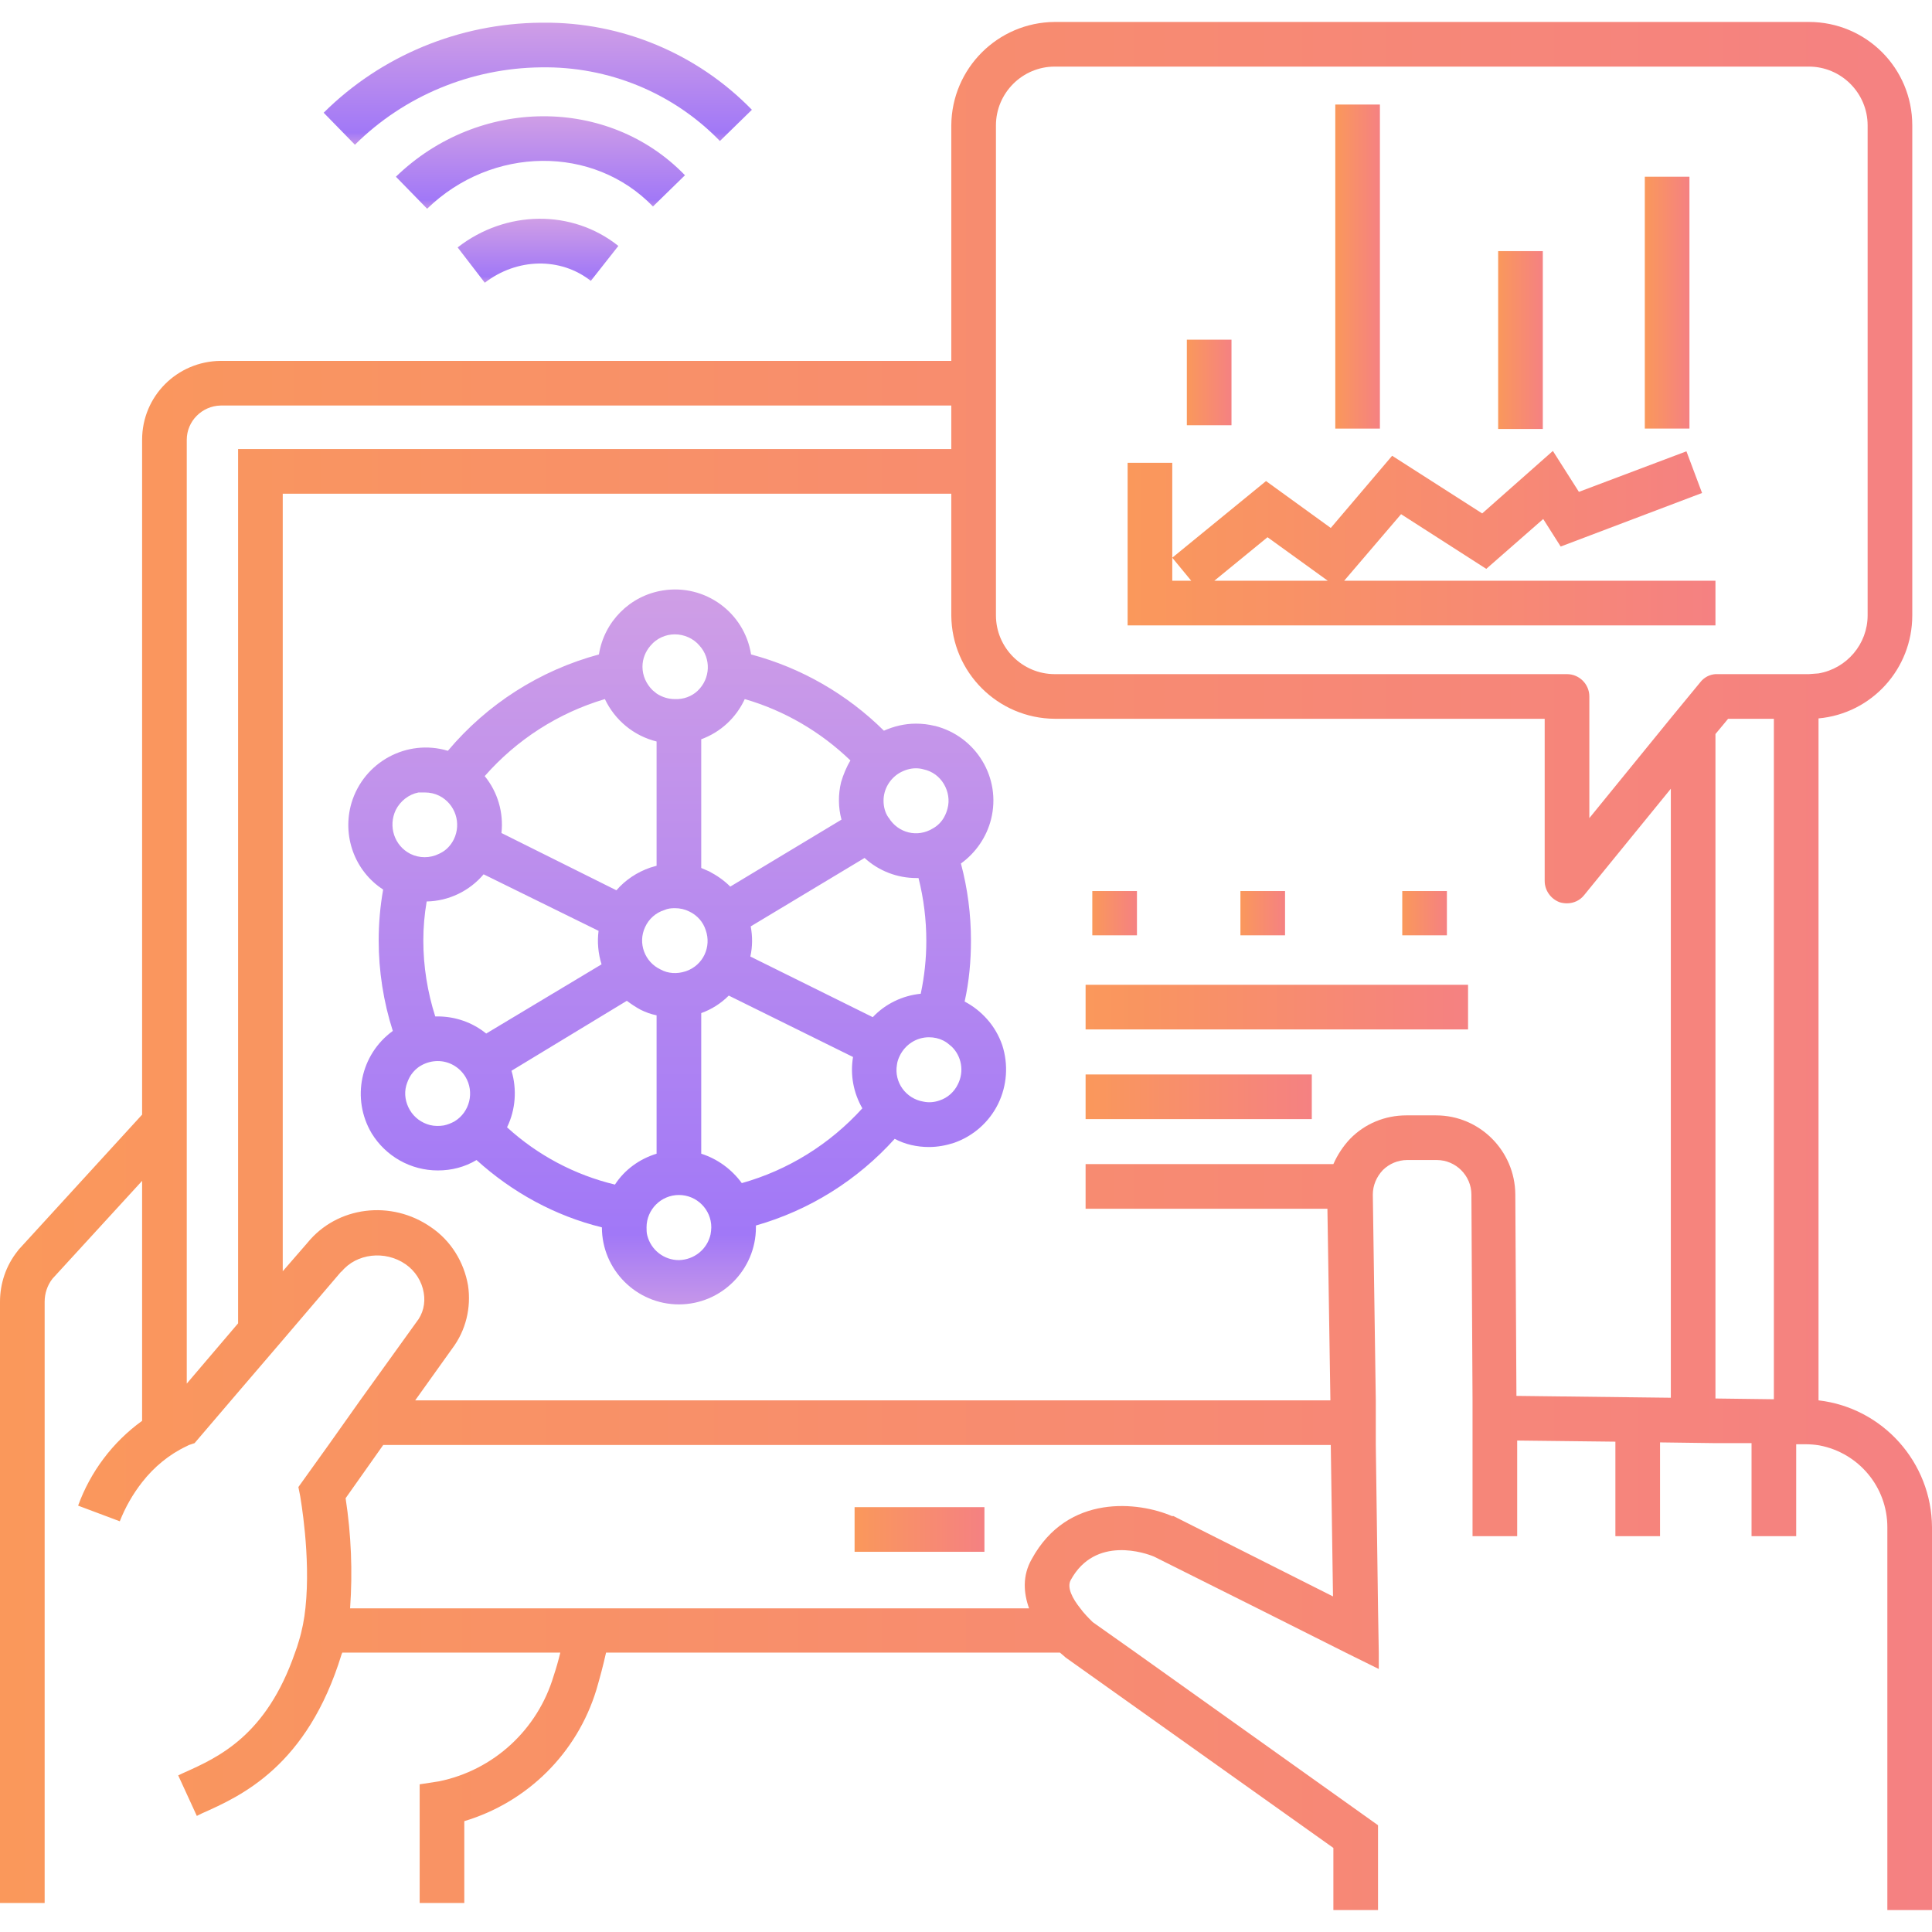
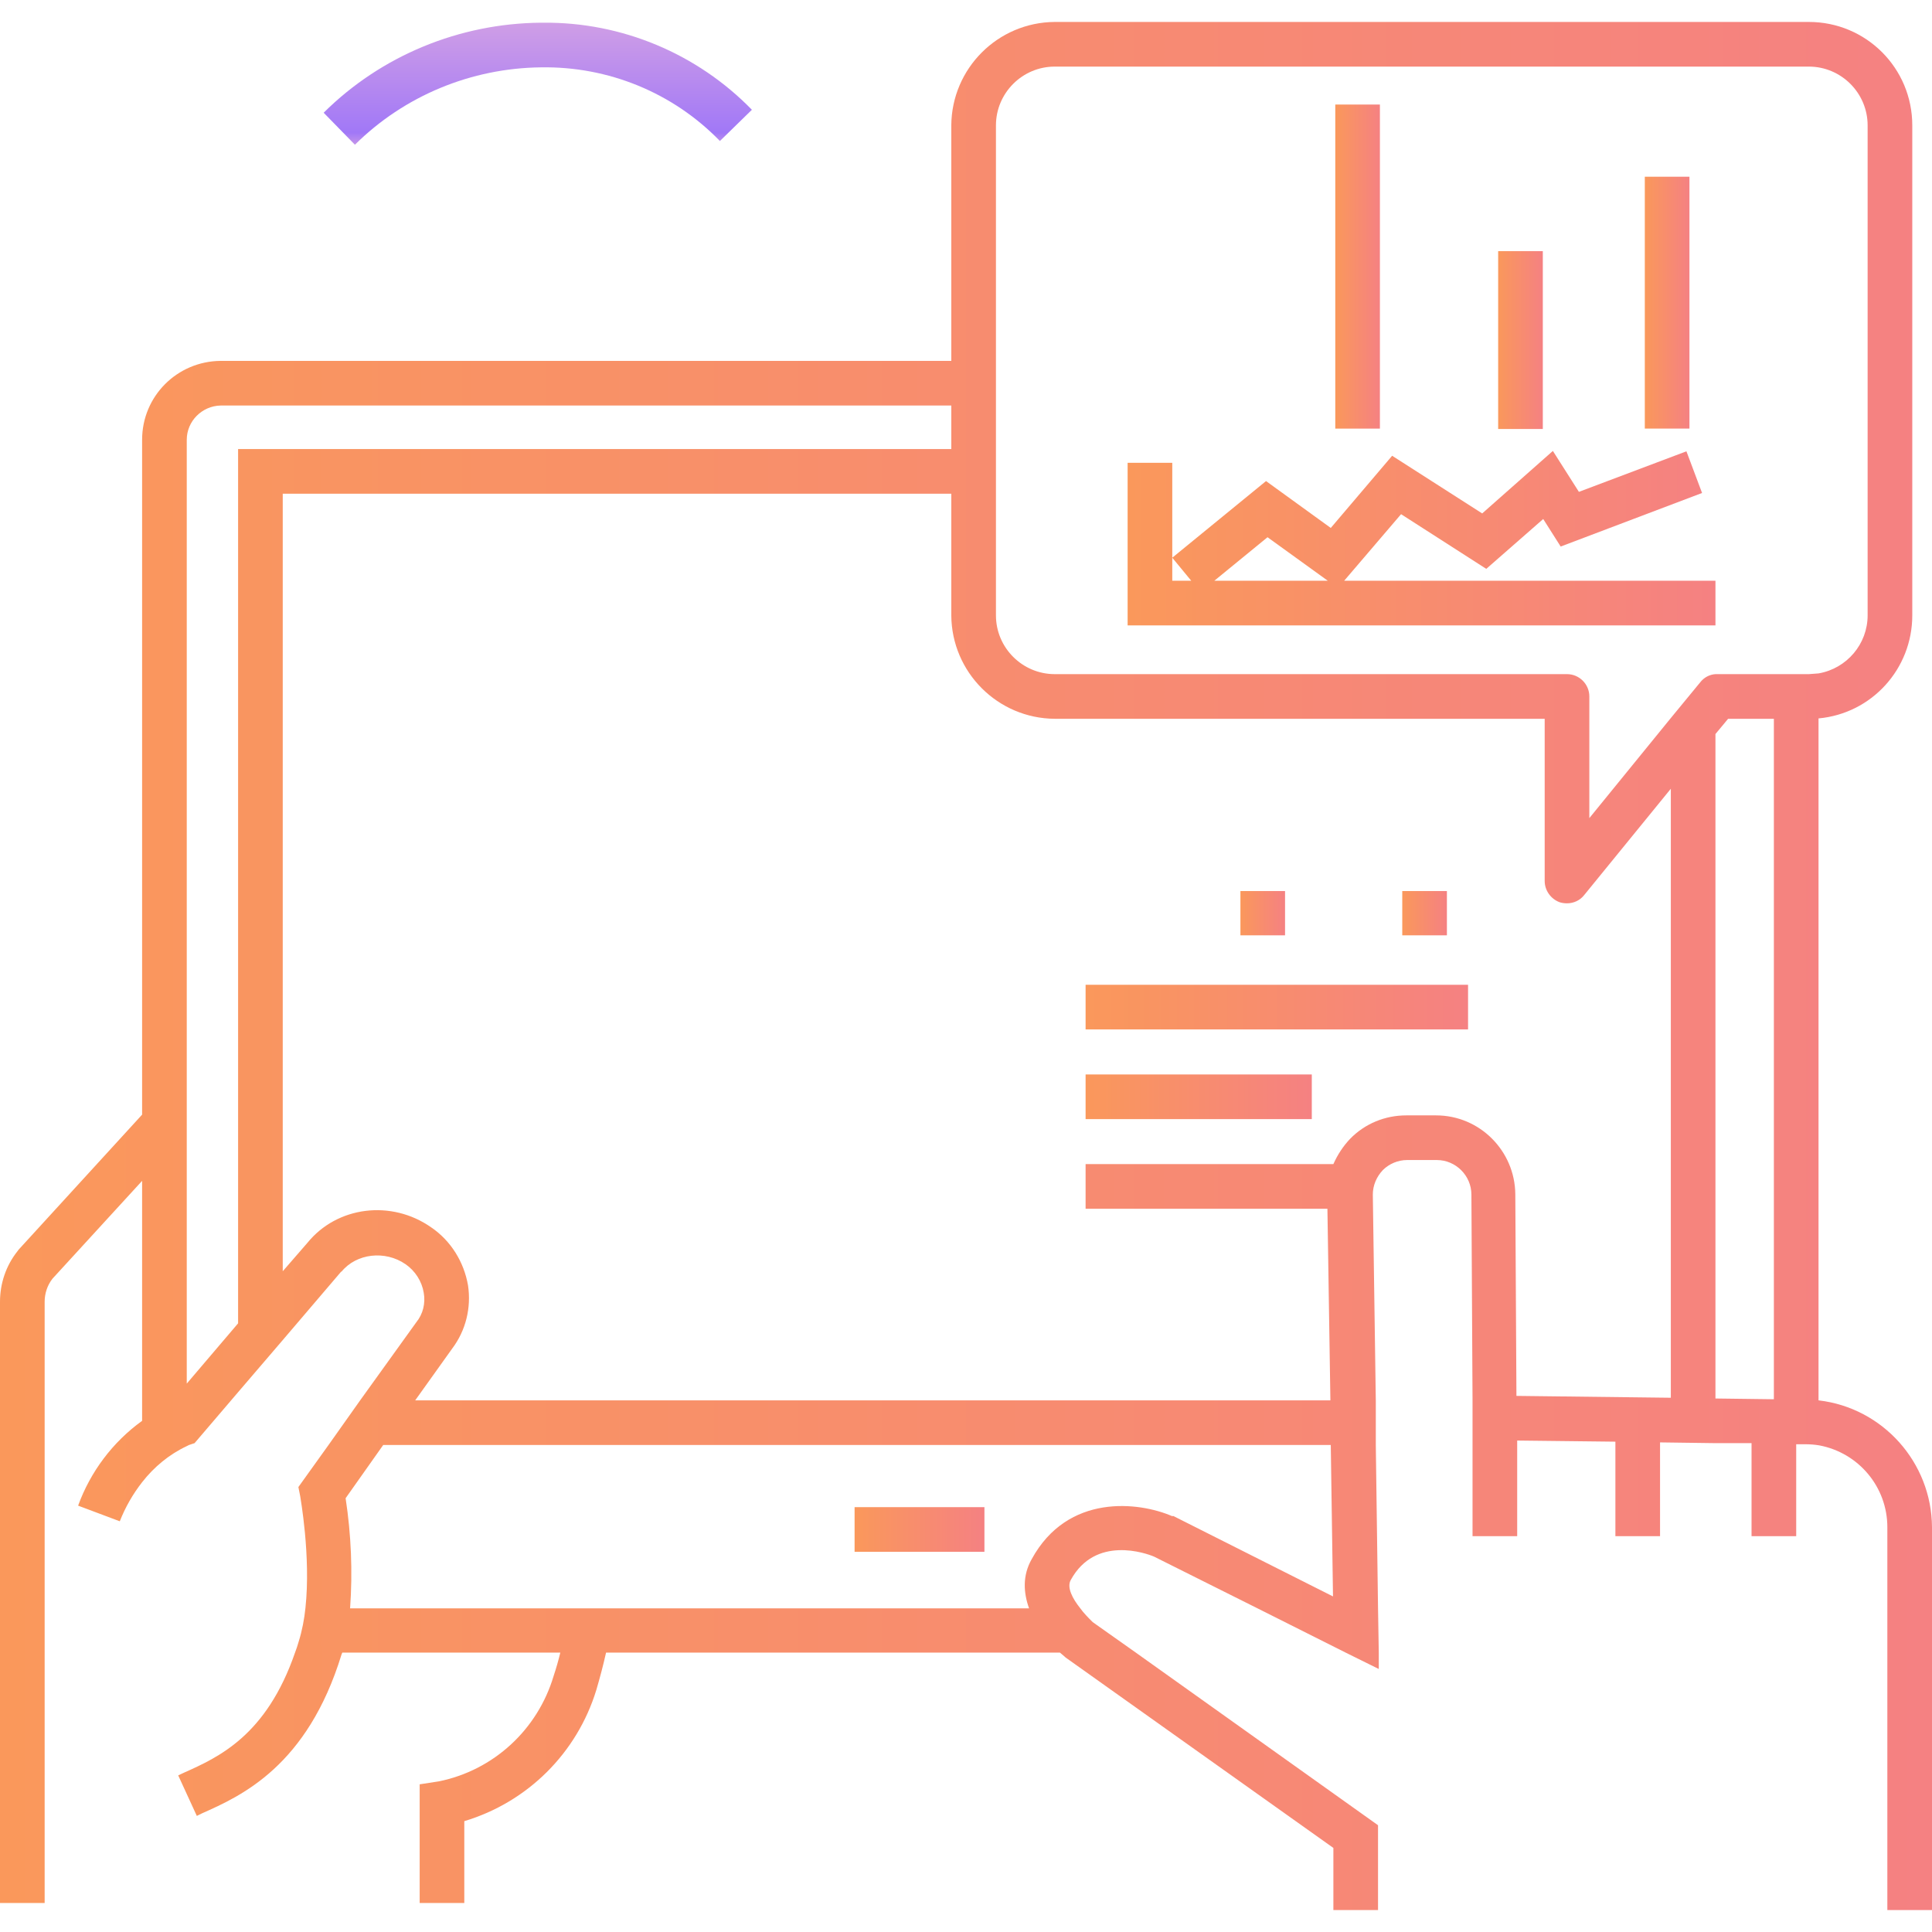
<svg xmlns="http://www.w3.org/2000/svg" width="72" height="72" viewBox="0 0 72 72" fill="none">
  <path d="M31.848 56.167H36.687V57.831H31.848V56.167Z" fill="url(#paint0_linear_2988_30621)" />
  <path d="M67.771 52.187V26.773C69.754 26.593 71.265 24.929 71.265 22.933V4.673C71.265 2.538 69.546 0.818 67.41 0.818H39.307C37.185 0.832 35.466 2.551 35.452 4.673V13.449H8.222C6.6 13.463 5.296 14.766 5.296 16.389V41.539L0.693 46.572L0.652 46.628C0.222 47.168 0 47.834 0 48.513V70.919H1.664V48.513C1.664 48.208 1.761 47.903 1.955 47.654L5.296 44.007V52.95C4.201 53.74 3.369 54.849 2.911 56.111L4.464 56.694C4.672 56.167 4.95 55.681 5.296 55.238C5.74 54.669 6.308 54.198 6.96 53.893L7.043 53.851L7.251 53.782L8.873 51.883L10.537 49.941L12.714 47.39H12.728C13.282 46.711 14.35 46.586 15.113 47.113C15.473 47.362 15.723 47.751 15.792 48.181C15.861 48.569 15.764 48.971 15.515 49.276L13.421 52.188L12.243 53.851L11.12 55.418L11.189 55.765C11.189 55.792 11.591 57.983 11.383 59.924C11.341 60.34 11.258 60.77 11.133 61.172C11.092 61.311 11.05 61.449 10.995 61.588C9.927 64.68 8.153 65.484 6.849 66.066L6.641 66.163L7.335 67.674L7.529 67.578C8.998 66.926 11.453 65.817 12.728 61.657L12.756 61.588H20.881C20.811 61.879 20.728 62.17 20.631 62.461C20.035 64.458 18.399 65.969 16.361 66.385L15.64 66.496V70.919H17.303V67.869C19.66 67.162 21.505 65.332 22.225 62.974C22.35 62.545 22.475 62.087 22.586 61.588H39.501L39.681 61.741L39.709 61.768L49.691 68.867V71.183H51.355V68.021L42.329 61.588L40.721 60.451C40.554 60.284 40.388 60.118 40.249 59.924C39.972 59.577 39.75 59.161 39.903 58.884C40.818 57.206 42.717 57.886 43.009 58.011L46.835 59.924L50.149 61.588L51.383 62.198V61.588L51.355 59.924L51.272 53.851V52.187L51.161 44.52C51.161 44.173 51.3 43.855 51.535 43.605C51.771 43.369 52.104 43.231 52.437 43.231H53.546C54.253 43.231 54.835 43.813 54.835 44.52L54.877 52.187V52.881V57.248H56.541V53.685L60.201 53.727V57.248H61.865V53.754L63.958 53.782H65.275V57.248H66.939V53.823H67.286C67.452 53.823 67.633 53.837 67.799 53.865C69.269 54.142 70.336 55.418 70.336 56.915V71.182H72V56.915C71.986 54.503 70.17 52.465 67.771 52.187ZM37.116 4.673C37.116 3.467 38.1 2.482 39.307 2.482H67.41C68.617 2.482 69.601 3.467 69.601 4.673V22.933C69.601 24 68.825 24.915 67.771 25.096L67.411 25.123H63.931C63.709 25.137 63.501 25.248 63.362 25.428L62.267 26.759L59.23 30.489V25.955C59.23 25.498 58.856 25.123 58.398 25.123H39.307C38.1 25.123 37.116 24.139 37.116 22.933L37.116 4.673ZM6.96 51.563V16.389C6.96 15.695 7.529 15.127 8.222 15.113H35.452V16.735H8.873V49.317L6.96 51.563ZM49.677 59.494L43.73 56.499H43.674C42.454 55.972 39.792 55.64 38.447 58.108C38.1 58.718 38.142 59.355 38.35 59.938H13.047C13.144 58.565 13.088 57.192 12.88 55.834L14.281 53.851H49.594L49.677 59.494ZM56.513 52.021L56.471 44.506C56.457 42.884 55.14 41.567 53.518 41.567H52.409C51.618 41.567 50.87 41.872 50.315 42.44C50.052 42.718 49.844 43.037 49.691 43.383H40.457V45.047H49.469L49.58 52.187H15.473L16.86 50.246C17.359 49.581 17.567 48.735 17.442 47.903C17.29 47.03 16.804 46.239 16.069 45.74C14.586 44.7 12.562 44.95 11.452 46.322L10.537 47.376V18.399H35.452V22.933C35.466 25.054 37.185 26.773 39.307 26.787H57.566V32.832C57.566 33.179 57.788 33.498 58.121 33.623C58.204 33.65 58.301 33.664 58.398 33.664C58.648 33.664 58.884 33.553 59.036 33.359L62.267 29.394V52.09L56.513 52.021ZM63.93 27.355L64.402 26.787H66.107V52.146L63.93 52.118V27.355Z" fill="url(#paint1_linear_2988_30621)" />
  <path d="M40.457 40.042H48.887V41.706H40.457V40.042Z" fill="url(#paint2_linear_2988_30621)" />
  <path d="M40.457 36.7H54.71V38.364H40.457V36.7Z" fill="url(#paint3_linear_2988_30621)" />
-   <path d="M40.707 33.207H42.371V34.857H40.707V33.207Z" fill="url(#paint4_linear_2988_30621)" />
-   <path d="M52.258 33.207H53.922V34.857H52.258V33.207Z" fill="url(#paint5_linear_2988_30621)" />
+   <path d="M52.258 33.207H53.922V34.857H52.258Z" fill="url(#paint5_linear_2988_30621)" />
  <path d="M46.227 33.207H47.89V34.857H46.227V33.207Z" fill="url(#paint6_linear_2988_30621)" />
-   <path d="M36.781 37.976C36.546 37.713 36.268 37.491 35.949 37.325C36.116 36.576 36.185 35.813 36.185 35.051C36.185 34.08 36.06 33.11 35.811 32.181C36.365 31.779 36.767 31.196 36.934 30.531C37.322 28.992 36.379 27.439 34.84 27.051H34.826C34.605 26.995 34.369 26.968 34.133 26.968C33.717 26.968 33.315 27.065 32.941 27.231C31.568 25.872 29.863 24.888 27.991 24.389C27.741 22.822 26.272 21.754 24.705 22.004C23.471 22.198 22.514 23.169 22.32 24.389C20.116 24.985 18.161 26.233 16.691 27.98C15.166 27.522 13.558 28.396 13.1 29.921C12.74 31.141 13.211 32.458 14.279 33.151C14.168 33.775 14.112 34.413 14.112 35.051C14.112 36.188 14.292 37.339 14.639 38.42C13.433 39.294 13.086 40.943 13.849 42.233C14.376 43.093 15.305 43.619 16.317 43.619C16.83 43.619 17.315 43.495 17.759 43.231C19.09 44.437 20.684 45.311 22.431 45.74C22.431 47.321 23.721 48.611 25.301 48.611C26.882 48.611 28.171 47.321 28.171 45.74V45.671C30.168 45.103 31.956 43.98 33.343 42.441C33.731 42.649 34.175 42.746 34.618 42.746C34.937 42.746 35.242 42.69 35.547 42.593C36.268 42.344 36.864 41.817 37.197 41.138C37.53 40.458 37.585 39.668 37.35 38.947C37.225 38.587 37.031 38.254 36.781 37.976ZM32.525 37.907L27.963 35.647C28.047 35.273 28.047 34.898 27.977 34.524L32.22 31.973C32.747 32.458 33.44 32.722 34.147 32.722H34.23C34.424 33.484 34.521 34.275 34.521 35.065C34.521 35.73 34.452 36.382 34.313 37.034C33.634 37.103 32.996 37.408 32.525 37.907ZM18.119 38.517C17.606 38.101 16.969 37.879 16.303 37.879H16.22C15.929 36.964 15.776 36.008 15.776 35.051C15.776 34.566 15.818 34.08 15.901 33.595C16.719 33.581 17.496 33.207 18.023 32.583L22.307 34.69C22.251 35.106 22.293 35.536 22.418 35.938L18.119 38.517ZM25.537 36.202C25.232 36.299 24.899 36.285 24.622 36.132C24.026 35.855 23.762 35.148 24.04 34.552C24.178 34.247 24.442 34.011 24.761 33.914C24.885 33.858 25.01 33.845 25.149 33.845C25.343 33.845 25.523 33.886 25.69 33.97C25.981 34.108 26.203 34.358 26.3 34.663C26.521 35.287 26.203 35.966 25.579 36.188C25.565 36.188 25.551 36.202 25.537 36.202ZM33.509 28.812C33.703 28.701 33.911 28.632 34.133 28.632C34.23 28.632 34.327 28.645 34.424 28.673C34.743 28.742 35.007 28.937 35.173 29.214C35.339 29.491 35.395 29.824 35.312 30.129C35.284 30.24 35.242 30.351 35.187 30.448C35.09 30.628 34.937 30.781 34.757 30.878C34.188 31.224 33.467 31.044 33.121 30.476L33.107 30.462C32.982 30.282 32.927 30.06 32.927 29.838C32.927 29.422 33.149 29.034 33.509 28.812ZM31.36 30.545L27.215 33.041C26.979 32.805 26.715 32.625 26.424 32.472L26.133 32.347V27.55C26.854 27.287 27.436 26.746 27.755 26.053C29.239 26.483 30.584 27.273 31.693 28.34C31.541 28.59 31.43 28.867 31.346 29.145C31.235 29.602 31.235 30.087 31.36 30.545ZM25.149 23.64C25.495 23.64 25.842 23.793 26.064 24.056C26.508 24.541 26.48 25.29 25.995 25.748C25.773 25.956 25.468 26.067 25.149 26.053C24.913 26.053 24.677 25.983 24.469 25.845L24.317 25.72C24.081 25.484 23.943 25.179 23.943 24.846C23.943 24.555 24.053 24.278 24.248 24.056C24.469 23.793 24.802 23.64 25.149 23.64ZM22.542 26.053C22.917 26.843 23.624 27.425 24.469 27.633V32.264L24.234 32.333C23.748 32.5 23.305 32.791 22.972 33.179L18.688 31.044C18.771 30.281 18.549 29.519 18.064 28.923C19.256 27.564 20.809 26.566 22.542 26.053ZM14.75 30.184C14.917 29.852 15.236 29.602 15.596 29.533H15.832C16.026 29.533 16.206 29.574 16.373 29.657C16.969 29.962 17.204 30.683 16.913 31.28C16.802 31.501 16.636 31.682 16.414 31.793L16.359 31.82C16.026 31.987 15.624 31.987 15.291 31.82C14.695 31.515 14.459 30.794 14.75 30.184ZM16.026 41.928C15.707 41.845 15.443 41.651 15.277 41.373C15.111 41.096 15.055 40.763 15.139 40.458C15.18 40.32 15.236 40.181 15.319 40.056C15.416 39.917 15.541 39.793 15.693 39.709C15.887 39.599 16.095 39.543 16.317 39.543C16.733 39.543 17.121 39.765 17.343 40.125C17.69 40.694 17.509 41.443 16.941 41.789C16.816 41.858 16.677 41.914 16.539 41.942C16.372 41.969 16.192 41.969 16.026 41.928ZM18.896 42.011C19.215 41.359 19.27 40.597 19.062 39.904L23.36 37.297C23.527 37.422 23.693 37.533 23.873 37.63C24.067 37.727 24.262 37.796 24.469 37.838V42.995C23.832 43.19 23.277 43.592 22.917 44.146C21.419 43.786 20.033 43.051 18.896 42.011ZM25.301 46.961C24.747 46.961 24.262 46.586 24.123 46.046C24.095 45.949 24.095 45.838 24.095 45.74C24.095 45.075 24.636 44.534 25.301 44.534C25.967 44.534 26.508 45.075 26.508 45.74C26.508 45.824 26.494 45.921 26.48 46.004C26.355 46.559 25.87 46.947 25.301 46.961ZM27.645 44.091C27.27 43.578 26.743 43.19 26.133 42.995V37.755C26.521 37.616 26.868 37.394 27.159 37.103L31.79 39.391C31.679 40.056 31.804 40.722 32.137 41.304C30.93 42.635 29.378 43.605 27.645 44.091ZM35.7 40.403C35.561 40.694 35.312 40.916 35.007 41.013C34.812 41.082 34.605 41.096 34.41 41.054C33.759 40.943 33.315 40.333 33.426 39.682C33.44 39.557 33.482 39.446 33.537 39.335C33.745 38.919 34.161 38.656 34.618 38.656C34.812 38.656 34.993 38.697 35.159 38.781C35.27 38.836 35.367 38.919 35.464 39.002C35.839 39.363 35.936 39.931 35.7 40.403Z" fill="url(#paint7_linear_2988_30621)" />
-   <path d="M17.055 9.22L18.067 10.537C19.273 9.608 20.895 9.581 22.018 10.468L23.044 9.165C21.325 7.792 18.857 7.82 17.055 9.22Z" fill="url(#paint8_linear_2988_30621)" />
-   <path d="M25.527 6.531C22.671 3.577 17.832 3.605 14.754 6.586L15.918 7.779C18.331 5.435 22.116 5.394 24.334 7.695L25.527 6.531Z" fill="url(#paint9_linear_2988_30621)" />
  <path d="M20.16 2.51C22.669 2.468 25.082 3.453 26.829 5.255L28.021 4.091C25.983 1.997 23.168 0.818 20.243 0.846H20.146C17.123 0.874 14.211 2.066 12.062 4.201L13.227 5.394C15.071 3.564 17.567 2.538 20.16 2.51Z" fill="url(#paint10_linear_2988_30621)" />
  <path d="M63.93 21.643H50.093L52.214 19.162L55.389 21.2L57.511 19.342L58.162 20.368L63.431 18.372L62.848 16.819L58.841 18.33L57.871 16.805L55.237 19.134L51.881 16.985L49.594 19.675L47.181 17.928L43.687 20.784L44.394 21.643H43.687V17.248H42.023V23.307H63.93V21.643ZM47.237 20.021L49.483 21.643H45.254L47.237 20.021Z" fill="url(#paint11_linear_2988_30621)" />
  <path d="M61.297 6.586H62.961V15.972H61.297V6.586Z" fill="url(#paint12_linear_2988_30621)" />
  <path d="M49.762 3.896H51.425V15.973H49.762V3.896Z" fill="url(#paint13_linear_2988_30621)" />
-   <path d="M44.23 12.659H45.894V15.848H44.23V12.659Z" fill="url(#paint14_linear_2988_30621)" />
  <path d="M55.832 9.359H57.496V15.987H55.832V9.359Z" fill="url(#paint15_linear_2988_30621)" />
  <defs>
    <linearGradient id="paint0_linear_2988_30621" x1="31.848" y1="56.999" x2="36.687" y2="56.999" gradientUnits="userSpaceOnUse">
      <stop stop-color="#FA985B" />
      <stop offset="1" stop-color="#F58182" />
    </linearGradient>
    <linearGradient id="paint1_linear_2988_30621" x1="6.70552e-08" y1="36.001" x2="72" y2="36.001" gradientUnits="userSpaceOnUse">
      <stop stop-color="#FA985B" />
      <stop offset="1" stop-color="#F58182" />
    </linearGradient>
    <linearGradient id="paint2_linear_2988_30621" x1="40.457" y1="40.874" x2="48.887" y2="40.874" gradientUnits="userSpaceOnUse">
      <stop stop-color="#FA985B" />
      <stop offset="1" stop-color="#F58182" />
    </linearGradient>
    <linearGradient id="paint3_linear_2988_30621" x1="40.457" y1="37.532" x2="54.71" y2="37.532" gradientUnits="userSpaceOnUse">
      <stop stop-color="#FA985B" />
      <stop offset="1" stop-color="#F58182" />
    </linearGradient>
    <linearGradient id="paint4_linear_2988_30621" x1="40.707" y1="34.032" x2="42.371" y2="34.032" gradientUnits="userSpaceOnUse">
      <stop stop-color="#FA985B" />
      <stop offset="1" stop-color="#F58182" />
    </linearGradient>
    <linearGradient id="paint5_linear_2988_30621" x1="52.258" y1="34.032" x2="53.922" y2="34.032" gradientUnits="userSpaceOnUse">
      <stop stop-color="#FA985B" />
      <stop offset="1" stop-color="#F58182" />
    </linearGradient>
    <linearGradient id="paint6_linear_2988_30621" x1="46.227" y1="34.032" x2="47.89" y2="34.032" gradientUnits="userSpaceOnUse">
      <stop stop-color="#FA985B" />
      <stop offset="1" stop-color="#F58182" />
    </linearGradient>
    <linearGradient id="paint7_linear_2988_30621" x1="25.237" y1="22.098" x2="25.237" y2="48.481" gradientUnits="userSpaceOnUse">
      <stop stop-color="#CF9EE6" />
      <stop offset="0.906" stop-color="#A178F7" />
      <stop offset="1" stop-color="#C495EA" />
    </linearGradient>
    <linearGradient id="paint8_linear_2988_30621" x1="20.049" y1="8.164" x2="20.049" y2="10.526" gradientUnits="userSpaceOnUse">
      <stop stop-color="#CF9EE6" />
      <stop offset="0.906" stop-color="#A178F7" />
      <stop offset="1" stop-color="#C495EA" />
    </linearGradient>
    <linearGradient id="paint9_linear_2988_30621" x1="20.14" y1="4.35" x2="20.14" y2="7.762" gradientUnits="userSpaceOnUse">
      <stop stop-color="#CF9EE6" />
      <stop offset="0.906" stop-color="#A178F7" />
      <stop offset="1" stop-color="#C495EA" />
    </linearGradient>
    <linearGradient id="paint10_linear_2988_30621" x1="20.042" y1="0.868" x2="20.042" y2="5.372" gradientUnits="userSpaceOnUse">
      <stop stop-color="#CF9EE6" />
      <stop offset="0.906" stop-color="#A178F7" />
      <stop offset="1" stop-color="#C495EA" />
    </linearGradient>
    <linearGradient id="paint11_linear_2988_30621" x1="42.023" y1="20.056" x2="63.93" y2="20.056" gradientUnits="userSpaceOnUse">
      <stop stop-color="#FA985B" />
      <stop offset="1" stop-color="#F58182" />
    </linearGradient>
    <linearGradient id="paint12_linear_2988_30621" x1="61.297" y1="11.279" x2="62.961" y2="11.279" gradientUnits="userSpaceOnUse">
      <stop stop-color="#FA985B" />
      <stop offset="1" stop-color="#F58182" />
    </linearGradient>
    <linearGradient id="paint13_linear_2988_30621" x1="49.762" y1="9.935" x2="51.425" y2="9.935" gradientUnits="userSpaceOnUse">
      <stop stop-color="#FA985B" />
      <stop offset="1" stop-color="#F58182" />
    </linearGradient>
    <linearGradient id="paint14_linear_2988_30621" x1="44.23" y1="14.254" x2="45.894" y2="14.254" gradientUnits="userSpaceOnUse">
      <stop stop-color="#FA985B" />
      <stop offset="1" stop-color="#F58182" />
    </linearGradient>
    <linearGradient id="paint15_linear_2988_30621" x1="55.832" y1="12.673" x2="57.496" y2="12.673" gradientUnits="userSpaceOnUse">
      <stop stop-color="#FA985B" />
      <stop offset="1" stop-color="#F58182" />
    </linearGradient>
  </defs>
</svg>